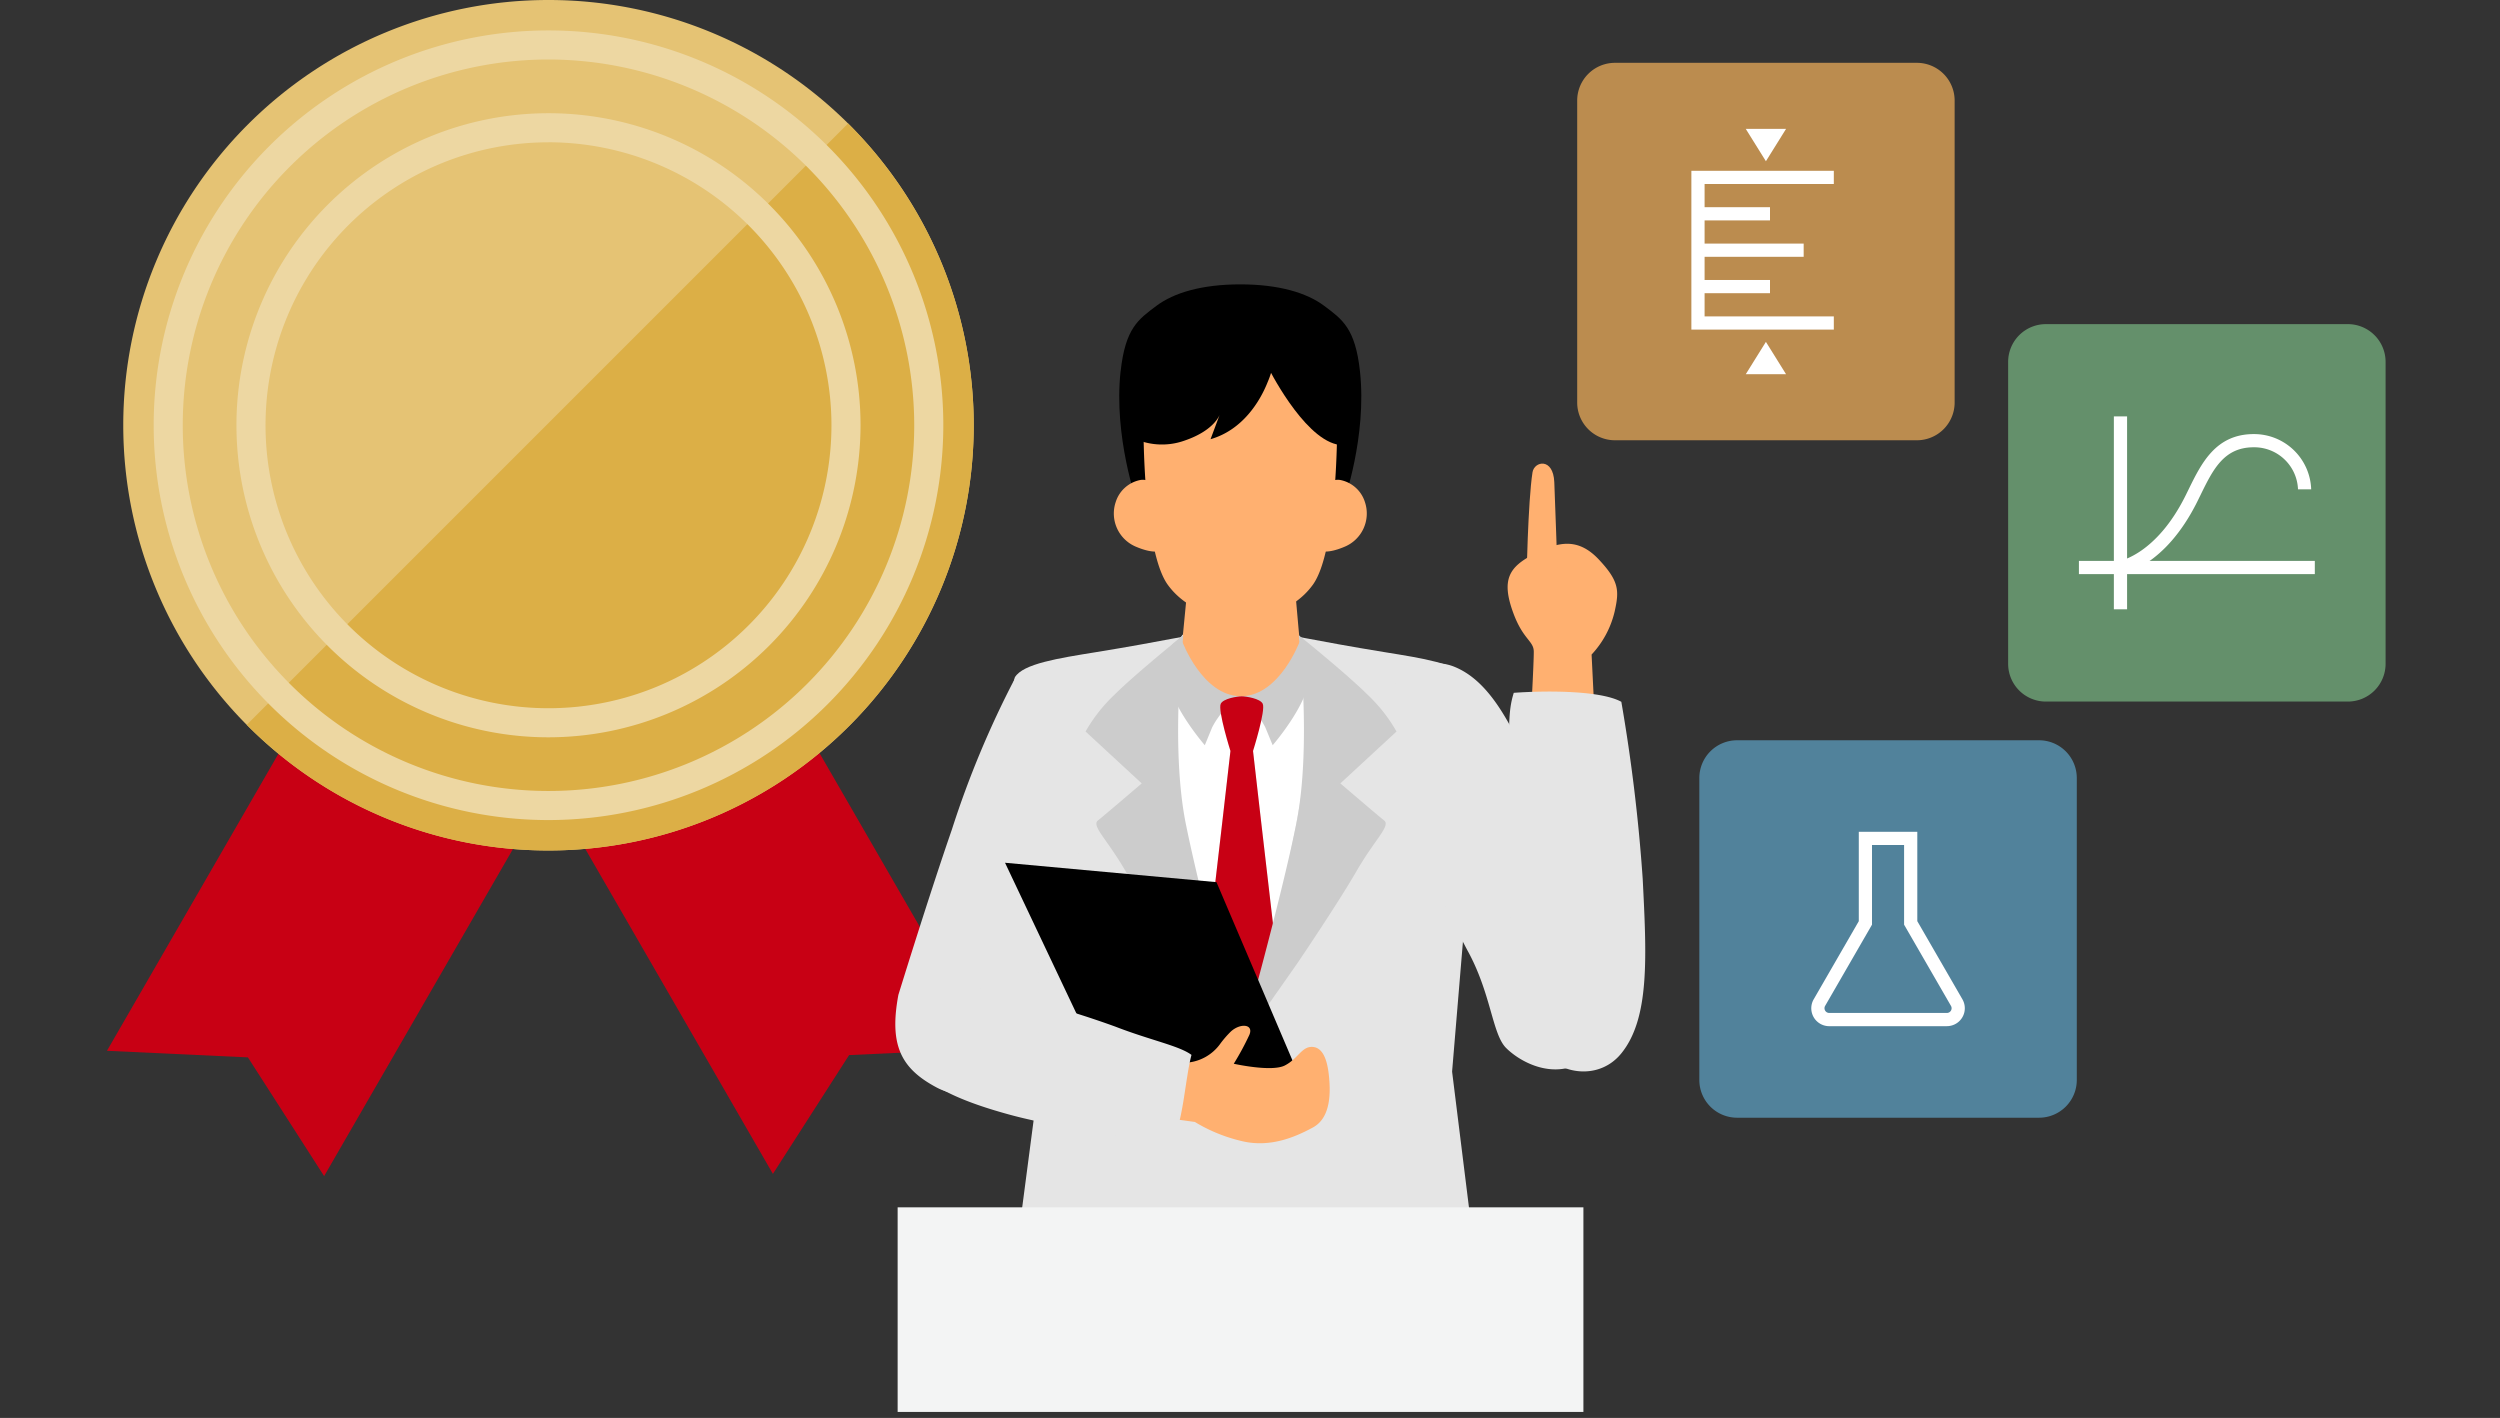
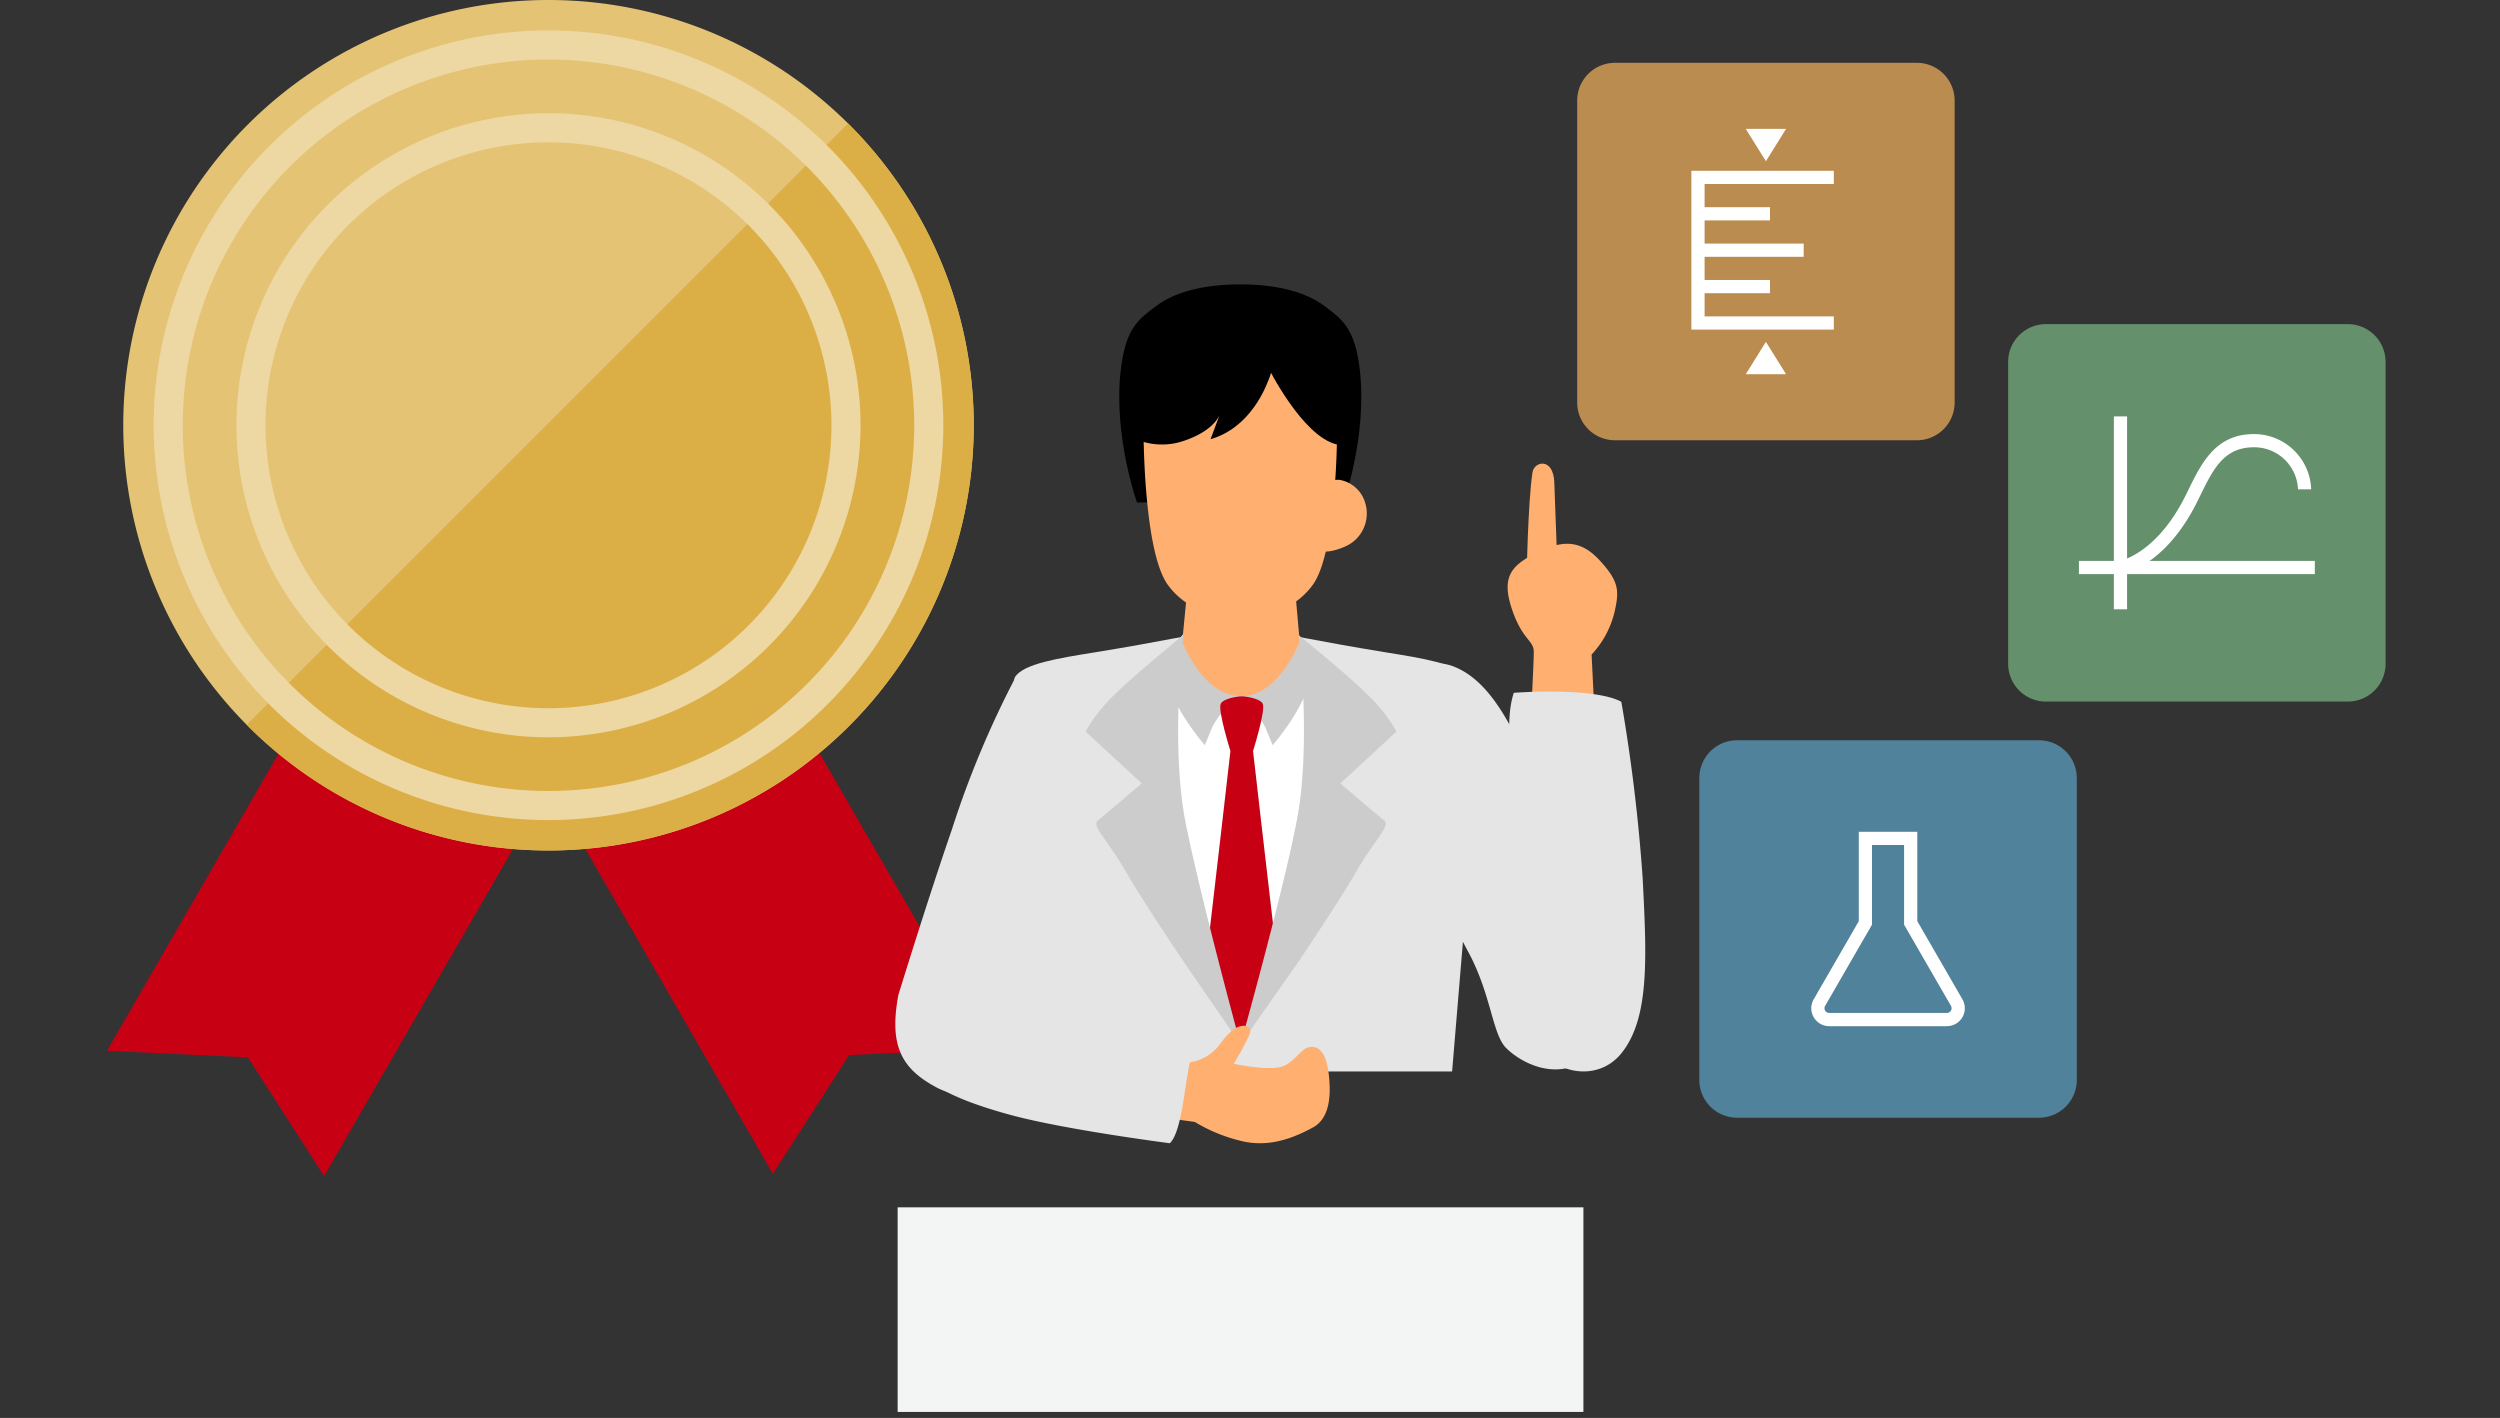
<svg xmlns="http://www.w3.org/2000/svg" width="335" height="190" viewBox="0 0 335 190">
  <rect x="0" y="0" width="335" height="190" fill="#333333" stroke="none" />
  <defs>
    <clipPath id="clip-path">
      <rect width="335" height="190" fill="none" />
    </clipPath>
    <clipPath id="clip-path-2">
      <rect id="Rectangle_3272" data-name="Rectangle 3272" width="305.337" height="189.198" fill="none" />
    </clipPath>
  </defs>
  <g id="img_beginner_05" clip-path="url(#clip-path)">
    <g id="img_beginner_05-2" data-name="img_beginner_05" transform="translate(-23 -45)">
      <rect id="base" width="335" height="190" transform="translate(23 45)" fill="none" />
      <g id="Group_3341" data-name="Group 3341" transform="translate(37.332 45)">
        <path id="Path_4600" data-name="Path 4600" d="M118.333,140.5l-18.888.883L89.237,157.3,51.385,91.74l29.1-16.8Z" fill="#c80014" />
        <path id="Path_4601" data-name="Path 4601" d="M0,140.807l18.887.882L29.1,157.6,66.948,92.043l-29.1-16.8Z" fill="#c80014" />
        <g id="Group_3340" data-name="Group 3340">
          <g id="Group_3339" data-name="Group 3339" clip-path="url(#clip-path-2)">
            <path id="Path_4602" data-name="Path 4602" d="M2.185,56.982a56.982,56.982,0,1,1,56.982,56.982A56.982,56.982,0,0,1,2.185,56.982" fill="#e5c374" />
            <path id="Path_4603" data-name="Path 4603" d="M59.167,113.963A56.977,56.977,0,0,0,99.309,16.547L18.732,97.124a56.8,56.8,0,0,0,40.435,16.839" fill="#dcaf46" />
            <path id="Path_4604" data-name="Path 4604" d="M59.166,109.889a52.906,52.906,0,1,1,52.907-52.907,52.967,52.967,0,0,1-52.907,52.907m0-101.916a49.009,49.009,0,1,0,49.009,49.009A49.065,49.065,0,0,0,59.166,7.973" fill="#edd7a2" />
            <path id="Path_4605" data-name="Path 4605" d="M59.166,98.8A41.814,41.814,0,1,1,100.98,56.982,41.861,41.861,0,0,1,59.166,98.8m0-79.731A37.917,37.917,0,1,0,97.083,56.982,37.96,37.96,0,0,0,59.166,19.065" fill="#edd7a2" />
            <path id="Path_4606" data-name="Path 4606" d="M242.531,58.995H202.07a5.057,5.057,0,0,1-5.058-5.057V13.477a5.059,5.059,0,0,1,5.058-5.058h40.461a5.059,5.059,0,0,1,5.058,5.058V53.938a5.057,5.057,0,0,1-5.058,5.057" fill="#bb8c4f" />
            <path id="Path_4607" data-name="Path 4607" d="M300.279,94.01H259.818a5.058,5.058,0,0,1-5.058-5.058V48.491a5.058,5.058,0,0,1,5.058-5.057h40.461a5.058,5.058,0,0,1,5.058,5.057V88.952a5.058,5.058,0,0,1-5.058,5.058" fill="#64906b" />
            <path id="Path_4608" data-name="Path 4608" d="M258.9,149.773H218.436a5.058,5.058,0,0,1-5.058-5.058V104.254a5.058,5.058,0,0,1,5.058-5.057H258.9a5.058,5.058,0,0,1,5.058,5.057v40.461a5.058,5.058,0,0,1-5.058,5.058" fill="#51829b" />
            <path id="Path_4609" data-name="Path 4609" d="M231.4,44.166H212.312V22.888H231.4v1.77H214.083V42.395H231.4Z" fill="#fff" />
            <rect id="Rectangle_3266" data-name="Rectangle 3266" width="9.651" height="1.771" transform="translate(213.197 27.764)" fill="#fff" />
            <rect id="Rectangle_3267" data-name="Rectangle 3267" width="14.162" height="1.771" transform="translate(213.197 32.641)" fill="#fff" />
            <rect id="Rectangle_3268" data-name="Rectangle 3268" width="9.651" height="1.771" transform="translate(213.197 37.518)" fill="#fff" />
            <path id="Path_4610" data-name="Path 4610" d="M222.3,21.605,225,17.27H219.6Z" fill="#fff" />
            <path id="Path_4611" data-name="Path 4611" d="M222.3,45.81l-2.7,4.335H225Z" fill="#fff" />
            <rect id="Rectangle_3269" data-name="Rectangle 3269" width="31.61" height="1.771" transform="translate(264.243 75.161)" fill="#fff" />
            <rect id="Rectangle_3270" data-name="Rectangle 3270" width="1.771" height="25.85" transform="translate(268.926 55.797)" fill="#fff" />
            <path id="Path_4612" data-name="Path 4612" d="M269.942,76.923l-.262-1.751c.043-.007,4.916-.892,8.816-8.69l.45-.914c1.7-3.468,3.619-7.4,8.721-7.4a7.658,7.658,0,0,1,7.7,7.4H293.6a5.866,5.866,0,0,0-5.932-5.632c-4,0-5.449,2.968-7.131,6.4l-.457.929c-4.346,8.691-9.9,9.614-10.137,9.649" fill="#fff" />
            <path id="Path_4613" data-name="Path 4613" d="M246.55,137.508H230.783a2.4,2.4,0,0,1-2.081-3.6l6.044-10.47V111.461h7.84v11.974l6.045,10.47a2.4,2.4,0,0,1-2.081,3.6m-10.033-24.276v10.677l-6.282,10.881a.632.632,0,0,0,.548.948H246.55a.632.632,0,0,0,.548-.948l-6.282-10.881V113.232Z" fill="#fff" />
            <path id="Path_4614" data-name="Path 4614" d="M121.656,90.762c1.1-1.83,5.845-2.556,10.879-3.374,9.5-1.543,12.8-2.421,15.926-2.735l2.9.007.083,0v0l.03,0,.028,0v0l.071,0,.071,0v0l.029,0,.029,0v0l.172.009.171-.009v0l.029,0,.029,0v0l.072,0,.071,0v0l.028,0,.029,0v0l.084,0,2.895-.007c3.122.314,6.42,1.192,15.925,2.735,5.034.818,9.78,1.544,10.88,3.374,2.332,8.3,1.176,16.693.587,23.763-1.355,16.257-2.423,29.047-2.423,29.047h-55.38s-2.442-12.79-3.8-29.047c-.589-7.07-1.746-15.466.587-23.763" fill="#e5e5e5" />
            <path id="Path_4615" data-name="Path 4615" d="M106.061,133.281s3.951-12.85,7.172-22.161a128.664,128.664,0,0,1,8.4-20.136c1.673-3.3,13,2.513,11.635,10.567a167.413,167.413,0,0,1-8.02,27.714c-2.519,6.1-2,11.545-3.639,13.634s-5.952,5.224-10.478,2.8c-4.72-2.529-6.343-5.641-5.074-12.418" fill="#e5e5e5" />
            <path id="Path_4616" data-name="Path 4616" d="M190.735,97.347s.481-8.64.458-10.055-1.423-1.6-2.714-5.071c-1.7-4.564-.589-6.252,2.731-7.968s5.939-2.218,8.71.73,2.718,4.223,2.108,6.978a12.675,12.675,0,0,1-3.087,5.749l.562,11.362Z" fill="#ffb070" />
            <path id="Path_4617" data-name="Path 4617" d="M143.919,85.365c1.869-2.8,7.716-2.865,7.979-2.845.264-.02,6.11.049,7.98,2.845,1.9,2.851,2.369,7.309.319,20.258-1.041,6.575-2.524,13.069-3.916,18.46-.836-7.06-2.707-23.445-2.707-23.445h-3.026s-2.037,17.818-2.81,24.3c-1.455-5.552-3.041-12.385-4.138-19.312-2.05-12.949-1.587-17.407.319-20.258" fill="#fff" />
            <path id="Path_4618" data-name="Path 4618" d="M152.061,100.638h1.513s1.871,16.385,2.707,23.445c-2.03,7.86-3.437,13.9-3.437,13.9l-.945,1.963-1.169-2.315s-1.051-5.3-2.991-12.7c.773-6.479,2.809-24.3,2.809-24.3Z" fill="#c80014" />
            <path id="Path_4619" data-name="Path 4619" d="M151.869,93.3a10.986,10.986,0,0,0-3.771,4.166l-.987,2.393s-4.571-5.279-4.849-8.849.551-4.726.551-4.726l1.106-.917Z" fill="#ccc" />
            <path id="Path_4620" data-name="Path 4620" d="M151.449,93.3a10.979,10.979,0,0,1,3.77,4.166l.988,2.393s4.571-5.279,4.849-8.849-.551-4.726-.551-4.726l-1.106-.917Z" fill="#ccc" />
-             <path id="Path_4621" data-name="Path 4621" d="M180.069,142.149l3.031,24.407H122.017l3.49-26.607Z" fill="#e5e5e5" />
            <path id="Path_4622" data-name="Path 4622" d="M201.8,129.054s-5.023-12.126-8.885-21.189-6.894-16.242-12.29-18.489-11.819,3.477-9.534,11.32a167.494,167.494,0,0,0,11.182,26.6c3.209,5.766,3.331,11.234,5.2,13.119s6.518,4.5,10.732,1.565c4.4-3.059,4.76-7.507,3.6-12.922" fill="#e5e5e5" />
            <path id="Path_4623" data-name="Path 4623" d="M144.093,85.961,145.1,75.51h13.8l.926,10.451s-2.673,7.23-7.777,7.338h-.183c-5.1-.108-7.776-7.338-7.776-7.338" fill="#ffb070" />
            <rect id="Rectangle_3271" data-name="Rectangle 3271" width="91.893" height="27.412" transform="translate(105.952 161.786)" fill="#f3f4f4" />
            <path id="Path_4624" data-name="Path 4624" d="M149.247,94.308c.335-.711,2.251-1,2.813-1s2.479.288,2.814,1c.416.883-1.3,6.33-1.3,6.33h-3.026s-1.716-5.447-1.3-6.33" fill="#c80014" />
            <path id="Path_4625" data-name="Path 4625" d="M159.635,128.9s5.34-7.89,7.795-12.147,4.618-6.1,3.715-6.811-5.869-4.967-5.869-4.967l7.525-6.953a21.245,21.245,0,0,0-3.913-4.967c-2.859-2.838-9.182-7.926-9.182-7.926s1.766,14.855-.346,25.3-7.462,29.521-7.462,29.521Z" fill="#ccc" />
            <path id="Path_4626" data-name="Path 4626" d="M144.3,128.9s-5.34-7.89-7.795-12.147-4.618-6.1-3.715-6.811,5.869-4.967,5.869-4.967l-7.525-6.953a21.245,21.245,0,0,1,3.913-4.967c2.859-2.838,9.182-7.926,9.182-7.926s-1.766,14.855.346,25.3,7.324,29.521,7.324,29.521Z" fill="#ccc" />
            <path id="Path_4627" data-name="Path 4627" d="M202.927,94.043a232.521,232.521,0,0,1,2.861,23.695c.528,10.455.97,18.724-2.886,23.442s-12.147,2.356-13.553-6.185a188.79,188.79,0,0,1-1.684-30.609c.339-7.013.005-8.866.849-11.548,4.519-.321,11.681-.306,14.413,1.205" fill="#e5e5e5" />
            <path id="Path_4628" data-name="Path 4628" d="M135.833,49.763c.631-5.8,2.378-6.968,4.791-8.778,2.34-1.756,6.086-2.88,11.245-2.88s8.9,1.124,11.244,2.88c2.414,1.81,4.16,2.979,4.792,8.778.955,8.776-2.2,17.571-2.2,17.571l-13.839-.242-13.84.242s-3.151-8.795-2.2-17.571" />
-             <path id="Path_4629" data-name="Path 4629" d="M141.4,65.331s-1.717-1.3-3.038-.989a4.333,4.333,0,0,0-3.186,2.923,4.822,4.822,0,0,0,2.723,6c2.553,1.081,3.37.479,3.37.479Z" fill="#ffb070" />
            <path id="Path_4630" data-name="Path 4630" d="M162.34,65.331s1.716-1.3,3.038-.989a4.333,4.333,0,0,1,3.186,2.923,4.822,4.822,0,0,1-2.723,6c-2.553,1.081-3.37.479-3.37.479Z" fill="#ffb070" />
            <path id="Path_4631" data-name="Path 4631" d="M138.893,56.981s-2.251-7.854,12.976-7.854,12.977,7.854,12.977,7.854.09,16.764-3.263,21.386c-2.683,3.7-7.294,4.532-9.028,4.717a6.544,6.544,0,0,1-1.371,0c-1.734-.185-6.345-1.018-9.029-4.717-3.353-4.622-3.262-21.386-3.262-21.386" fill="#ffb070" />
            <path id="Path_4632" data-name="Path 4632" d="M194.361,76.224s-.319-9.319-.417-11.611c-.143-3.343-2.686-2.821-2.92-1.321-.616,3.947-.811,14.67-.811,14.67Z" fill="#ffb070" />
-             <path id="Path_4633" data-name="Path 4633" d="M159.308,143.147l-10.63-24.938-28.337-2.6,12.719,26.849,21.6,5.821Z" />
            <path id="Path_4634" data-name="Path 4634" d="M150.993,142.542s5.082,1.142,6.849.228,2.234-2.511,3.634-2.487,2.022,1.631,2.252,3.734.38,5.7-2.12,7.058-5.906,2.789-9.757,1.778a21.451,21.451,0,0,1-6.07-2.511l-3.155-.436-.472-7.252,2.69-.271a6.1,6.1,0,0,0,4.271-2.426,13.56,13.56,0,0,1,1.491-1.735c1.248-1.145,3.089-1.018,2.48.447a37.209,37.209,0,0,1-2.093,3.873" fill="#ffb070" />
            <path id="Path_4635" data-name="Path 4635" d="M142.419,153.193s-14.016-1.8-21.347-3.795-12.1-4.265-14.392-8.135a6.518,6.518,0,0,1,6.917-9.451,129.88,129.88,0,0,1,21.5,5.745c4.745,1.843,8.592,2.573,10.231,3.8-.9,3.351-1.189,10.2-2.906,11.84" fill="#e5e5e5" />
            <path id="Path_4636" data-name="Path 4636" d="M155.546,51.169c-1.034,2.631-3.385,6.455-7.665,7.683l1.254-3.359s-.635,2.152-4.744,3.549a8.978,8.978,0,0,1-7.2-.511l-.329-8.575,19.671-3.178a12.353,12.353,0,0,1-.986,4.391" />
            <path id="Path_4637" data-name="Path 4637" d="M155.546,49.127s4.606,9.342,9.248,10.425-.616-12.253-.616-12.253Z" />
          </g>
        </g>
      </g>
    </g>
  </g>
</svg>